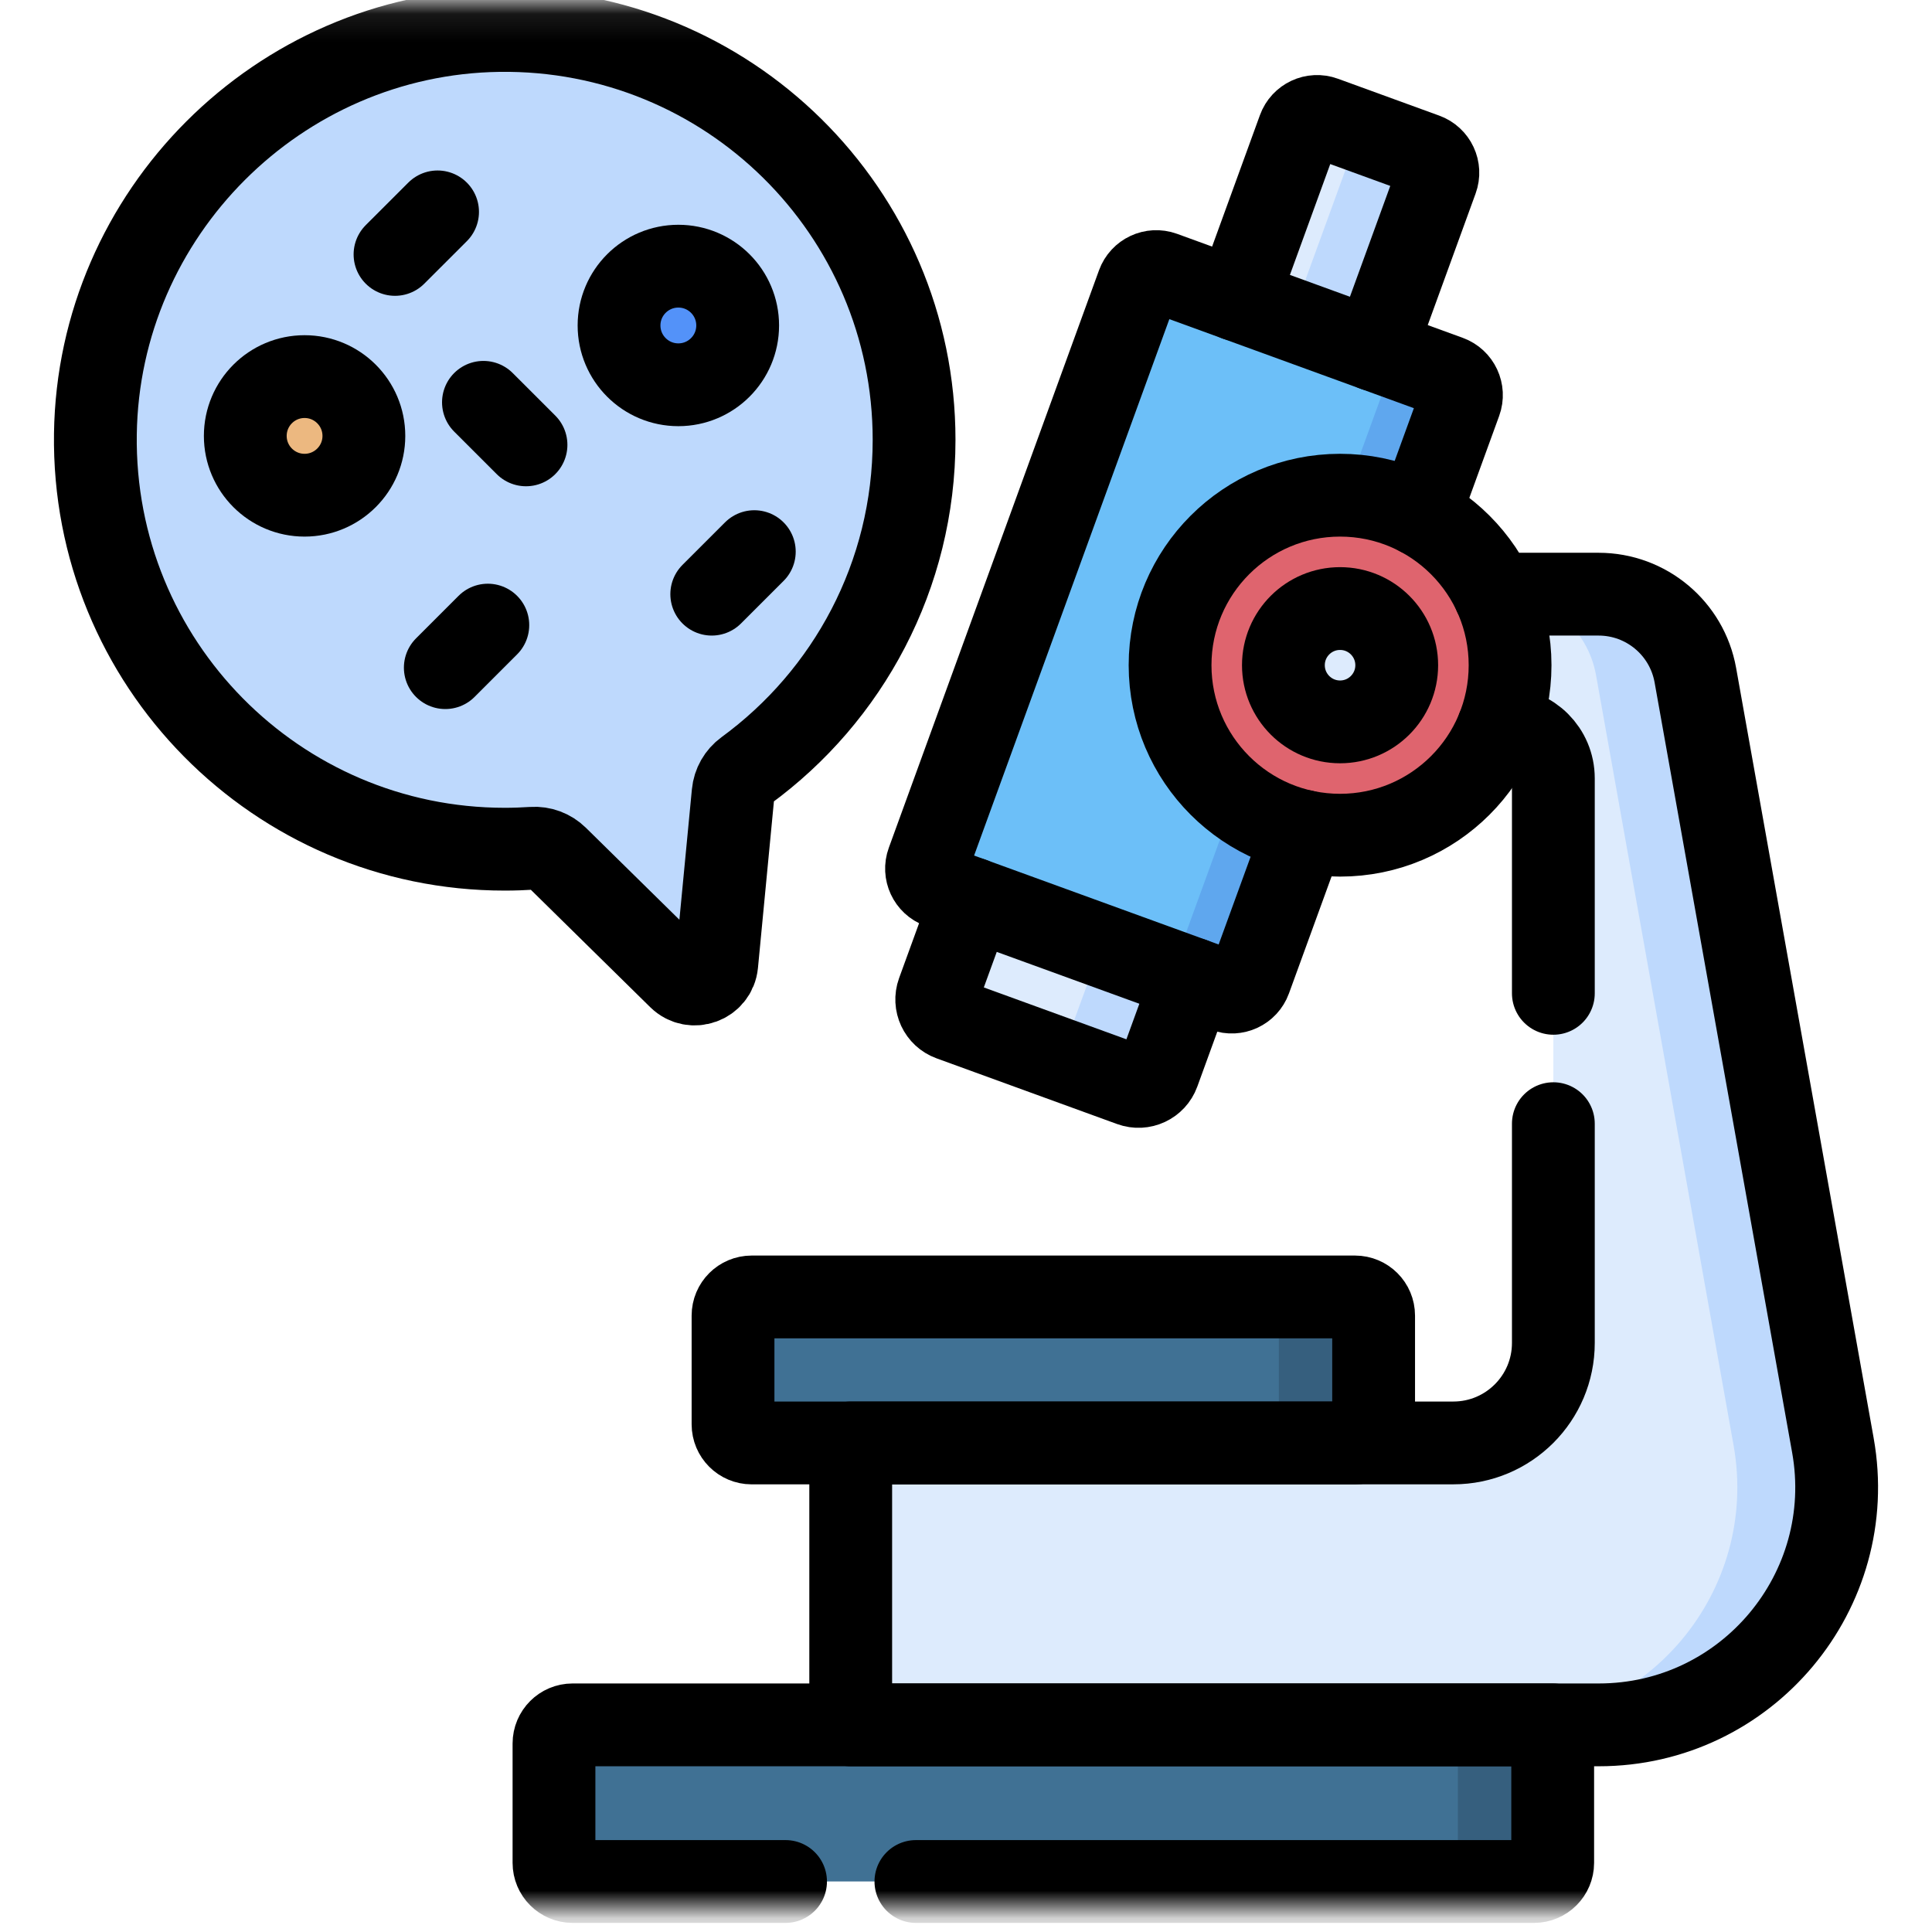
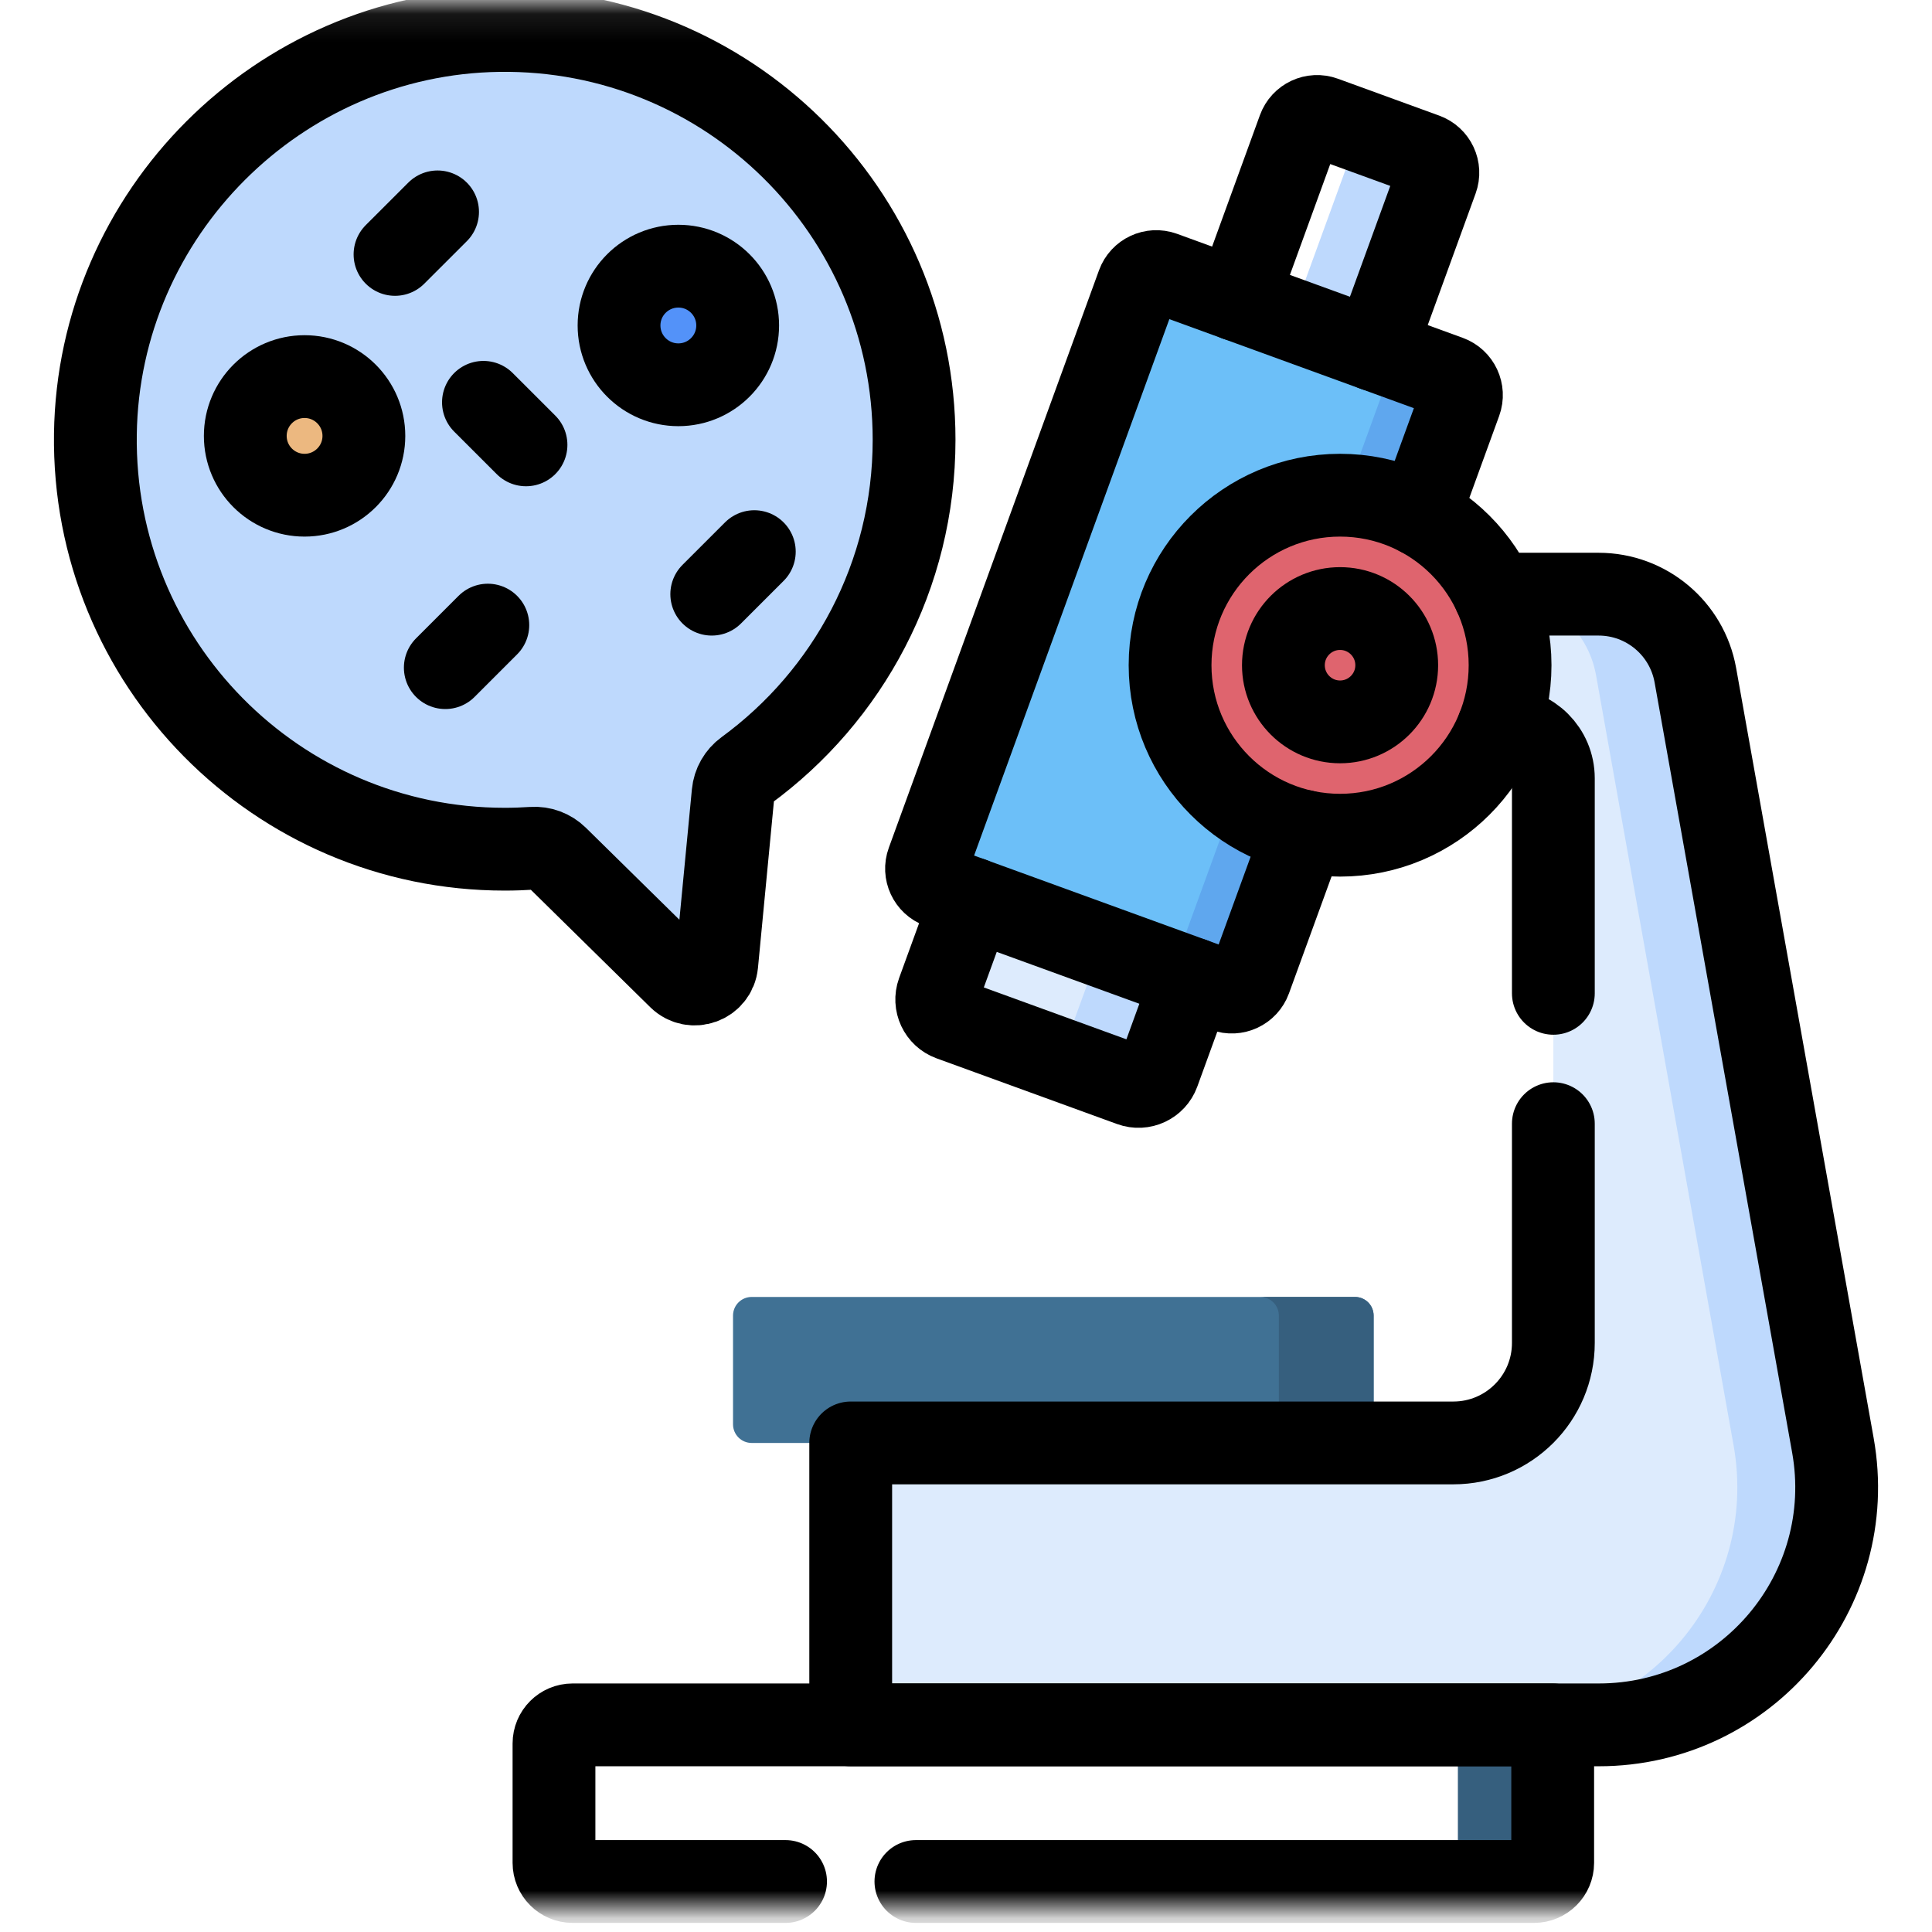
<svg xmlns="http://www.w3.org/2000/svg" width="70" height="70" viewBox="0 0 70 70" fill="none">
  <mask id="mask0_1829_6038" style="mask-type:luminance" maskUnits="userSpaceOnUse" x="0" y="0" width="70" height="70">
    <path d="M0.455 0.091H69.545V69.182H0.455V0.091Z" fill="white" />
  </mask>
  <g mask="url(#mask0_1829_6038)">
    <path d="M33.119 15.935C33.119 7.673 26.364 0.989 18.076 1.104C10.087 1.216 3.567 7.735 3.456 15.724C3.341 24.013 10.025 30.768 18.287 30.768C18.626 30.768 18.962 30.756 19.296 30.734C19.623 30.712 19.943 30.832 20.177 31.062L24.61 35.422C25.091 35.894 25.904 35.598 25.969 34.928L26.562 28.738C26.593 28.411 26.763 28.113 27.029 27.919C30.721 25.221 33.119 20.858 33.119 15.935Z" fill="#BED9FD" />
-     <path d="M47.06 4.683L44.813 10.857L49.807 12.675L52.054 6.5C52.187 6.135 51.999 5.731 51.634 5.599L47.962 4.262C47.597 4.129 47.193 4.317 47.06 4.683Z" fill="#DDEBFD" />
    <path d="M51.634 5.599L48.724 4.54C49.023 4.648 49.157 5.032 49.025 5.398L46.777 11.572L49.807 12.675L52.054 6.5C52.188 6.135 51.999 5.731 51.634 5.599Z" fill="#BED9FD" />
    <path d="M33.613 31.229L41.228 10.305C41.362 9.938 41.768 9.749 42.135 9.883L52.485 13.65C52.852 13.784 53.041 14.189 52.908 14.556L45.292 35.48C45.159 35.847 44.753 36.036 44.386 35.903L34.035 32.135C33.668 32.002 33.479 31.596 33.613 31.229Z" fill="#6CBFF8" />
    <path d="M52.485 13.65L49.985 12.74C50.302 12.855 50.451 13.247 50.318 13.614L42.702 34.537C42.569 34.904 42.203 35.108 41.886 34.992L44.386 35.903C44.753 36.036 45.159 35.847 45.292 35.48L52.908 14.556C53.041 14.189 52.852 13.784 52.485 13.65Z" fill="#5FA7EE" />
    <path d="M35.218 32.566L33.986 35.95C33.841 36.35 34.047 36.791 34.446 36.936L40.986 39.316C41.385 39.462 41.826 39.256 41.971 38.857L43.203 35.472L35.218 32.566Z" fill="#DDEBFD" />
    <path d="M39.901 34.27L38.669 37.655C38.523 38.054 38.141 38.281 37.815 38.162L40.986 39.316C41.385 39.462 41.826 39.256 41.971 38.857L43.203 35.472L39.901 34.27Z" fill="#BED9FD" />
    <path d="M30.823 52.281V62.495H57.926C63.291 62.495 67.352 57.645 66.409 52.363L61.426 24.464C61.123 22.765 59.646 21.528 57.92 21.528H47.354V26.401H54.482C55.476 26.401 56.281 27.207 56.281 28.2V48.657C56.281 50.658 54.659 52.281 52.658 52.281H30.823Z" fill="#DDEBFD" />
    <path d="M66.409 52.363L61.426 24.464C61.123 22.765 59.646 21.528 57.92 21.528H54.322C56.047 21.528 57.524 22.765 57.828 24.464L62.81 52.363C63.754 57.645 59.693 62.495 54.328 62.495H57.926C63.291 62.495 67.352 57.645 66.409 52.363Z" fill="#BED9FD" />
-     <path d="M20.072 63.17V67.495C20.072 67.867 20.374 68.169 20.746 68.169H55.582C55.954 68.169 56.257 67.867 56.257 67.495V62.495H20.746C20.374 62.495 20.072 62.797 20.072 63.17Z" fill="#407194" />
    <path d="M52.822 62.495V67.495C52.822 67.868 52.52 68.169 52.148 68.169H55.582C55.954 68.169 56.257 67.868 56.257 67.495V62.495H52.822Z" fill="#365F7E" />
    <path d="M26.559 47.666V51.606C26.559 51.978 26.861 52.281 27.234 52.281H49.094C49.467 52.281 49.769 51.978 49.769 51.606V47.666C49.769 47.293 49.467 46.991 49.094 46.991H27.234C26.861 46.991 26.559 47.293 26.559 47.666Z" fill="#407194" />
    <path d="M49.094 46.991H45.66C46.033 46.991 46.335 47.293 46.335 47.666V51.606C46.335 51.978 46.033 52.281 45.66 52.281H49.094C49.467 52.281 49.769 51.978 49.769 51.606V47.666C49.769 47.293 49.467 46.991 49.094 46.991Z" fill="#365F7E" />
    <path d="M48.553 17.942C45.152 17.942 42.394 20.7 42.394 24.102C42.394 27.503 45.152 30.261 48.553 30.261C51.955 30.261 54.713 27.503 54.713 24.102C54.713 20.7 51.955 17.942 48.553 17.942Z" fill="#DF646E" />
-     <path d="M48.553 22.049C47.419 22.049 46.5 22.968 46.5 24.102C46.5 25.235 47.419 26.155 48.553 26.155C49.687 26.155 50.606 25.235 50.606 24.102C50.606 22.968 49.687 22.049 48.553 22.049Z" fill="#DDEBFD" />
    <path d="M24.578 9.644C23.391 9.644 22.429 10.606 22.429 11.792C22.429 12.979 23.391 13.941 24.578 13.941C25.765 13.941 26.727 12.979 26.727 11.792C26.727 10.606 25.765 9.644 24.578 9.644Z" fill="#5392F9" />
    <path d="M11.035 13.645C9.849 13.645 8.887 14.607 8.887 15.794C8.887 16.98 9.849 17.942 11.035 17.942C12.222 17.942 13.184 16.98 13.184 15.794C13.184 14.607 12.222 13.645 11.035 13.645Z" fill="#ECB880" />
    <path d="M33.119 15.935C33.119 7.673 26.364 0.989 18.076 1.104C10.087 1.216 3.567 7.735 3.456 15.724C3.341 24.013 10.025 30.768 18.287 30.768C18.626 30.768 18.962 30.756 19.296 30.734C19.623 30.712 19.943 30.832 20.177 31.062L24.61 35.422C25.091 35.894 25.904 35.598 25.969 34.928L26.562 28.738C26.593 28.411 26.763 28.113 27.029 27.919C30.721 25.221 33.119 20.858 33.119 15.935Z" stroke="black" stroke-width="3" stroke-miterlimit="10" stroke-linecap="round" stroke-linejoin="round" />
    <path d="M49.807 12.675L52.054 6.5C52.188 6.135 51.999 5.731 51.634 5.599L47.962 4.262C47.597 4.129 47.193 4.317 47.06 4.683L44.813 10.858" stroke="black" stroke-width="3" stroke-miterlimit="10" stroke-linecap="round" stroke-linejoin="round" />
    <path d="M51.419 18.648L52.908 14.557C53.042 14.19 52.852 13.784 52.485 13.65L42.135 9.882C41.767 9.749 41.363 9.939 41.229 10.305L33.613 31.229C33.479 31.596 33.668 32.002 34.035 32.136L44.387 35.902C44.752 36.036 45.159 35.847 45.292 35.48L47.244 30.121" stroke="black" stroke-width="3" stroke-miterlimit="10" stroke-linecap="round" stroke-linejoin="round" />
    <path d="M35.218 32.566L33.986 35.95C33.841 36.35 34.047 36.791 34.446 36.936L40.986 39.316C41.385 39.462 41.826 39.256 41.971 38.857L43.203 35.472" stroke="black" stroke-width="3" stroke-miterlimit="10" stroke-linecap="round" stroke-linejoin="round" />
    <path d="M54.269 26.401H54.482C55.476 26.401 56.281 27.206 56.281 28.2V35.99" stroke="black" stroke-width="3" stroke-miterlimit="10" stroke-linecap="round" stroke-linejoin="round" />
    <path d="M54.151 21.528H57.92C59.646 21.528 61.122 22.765 61.426 24.463L66.409 52.364C67.353 57.645 63.291 62.495 57.927 62.495H30.823V52.28H52.657C54.658 52.28 56.281 50.658 56.281 48.657V40.713" stroke="black" stroke-width="3" stroke-miterlimit="10" stroke-linecap="round" stroke-linejoin="round" />
    <path d="M33.185 68.17H55.582C55.954 68.17 56.257 67.868 56.257 67.495V62.495H20.746C20.374 62.495 20.072 62.797 20.072 63.17V67.495C20.072 67.868 20.374 68.17 20.746 68.17H28.462" stroke="black" stroke-width="3" stroke-miterlimit="10" stroke-linecap="round" stroke-linejoin="round" />
-     <path d="M26.559 47.666V51.606C26.559 51.978 26.861 52.281 27.234 52.281H49.094C49.467 52.281 49.769 51.978 49.769 51.606V47.666C49.769 47.293 49.467 46.991 49.094 46.991H27.234C26.861 46.991 26.559 47.293 26.559 47.666Z" stroke="black" stroke-width="3" stroke-miterlimit="10" stroke-linecap="round" stroke-linejoin="round" />
    <path d="M48.553 17.942C45.152 17.942 42.394 20.7 42.394 24.102C42.394 27.503 45.152 30.261 48.553 30.261C51.955 30.261 54.713 27.503 54.713 24.102C54.713 20.7 51.955 17.942 48.553 17.942Z" stroke="black" stroke-width="3" stroke-miterlimit="10" stroke-linecap="round" stroke-linejoin="round" />
    <path d="M48.553 22.049C47.419 22.049 46.5 22.968 46.5 24.102C46.5 25.235 47.419 26.155 48.553 26.155C49.687 26.155 50.606 25.235 50.606 24.102C50.606 22.968 49.687 22.049 48.553 22.049Z" stroke="black" stroke-width="3" stroke-miterlimit="10" stroke-linecap="round" stroke-linejoin="round" />
    <path d="M24.578 9.644C23.391 9.644 22.429 10.606 22.429 11.792C22.429 12.979 23.391 13.941 24.578 13.941C25.765 13.941 26.727 12.979 26.727 11.792C26.727 10.606 25.765 9.644 24.578 9.644Z" stroke="black" stroke-width="3" stroke-miterlimit="10" stroke-linecap="round" stroke-linejoin="round" />
    <path d="M11.035 13.645C9.849 13.645 8.887 14.607 8.887 15.794C8.887 16.98 9.849 17.942 11.035 17.942C12.222 17.942 13.184 16.98 13.184 15.794C13.184 14.607 12.222 13.645 11.035 13.645Z" stroke="black" stroke-width="3" stroke-miterlimit="10" stroke-linecap="round" stroke-linejoin="round" />
    <path d="M27.33 19.987L25.788 21.528" stroke="black" stroke-width="3" stroke-miterlimit="10" stroke-linecap="round" stroke-linejoin="round" />
    <path d="M15.854 7.677L14.312 9.218" stroke="black" stroke-width="3" stroke-miterlimit="10" stroke-linecap="round" stroke-linejoin="round" />
    <path d="M17.516 14.577L19.058 16.118" stroke="black" stroke-width="3" stroke-miterlimit="10" stroke-linecap="round" stroke-linejoin="round" />
    <path d="M17.675 22.649L16.134 24.19" stroke="black" stroke-width="3" stroke-miterlimit="10" stroke-linecap="round" stroke-linejoin="round" />
  </g>
</svg>